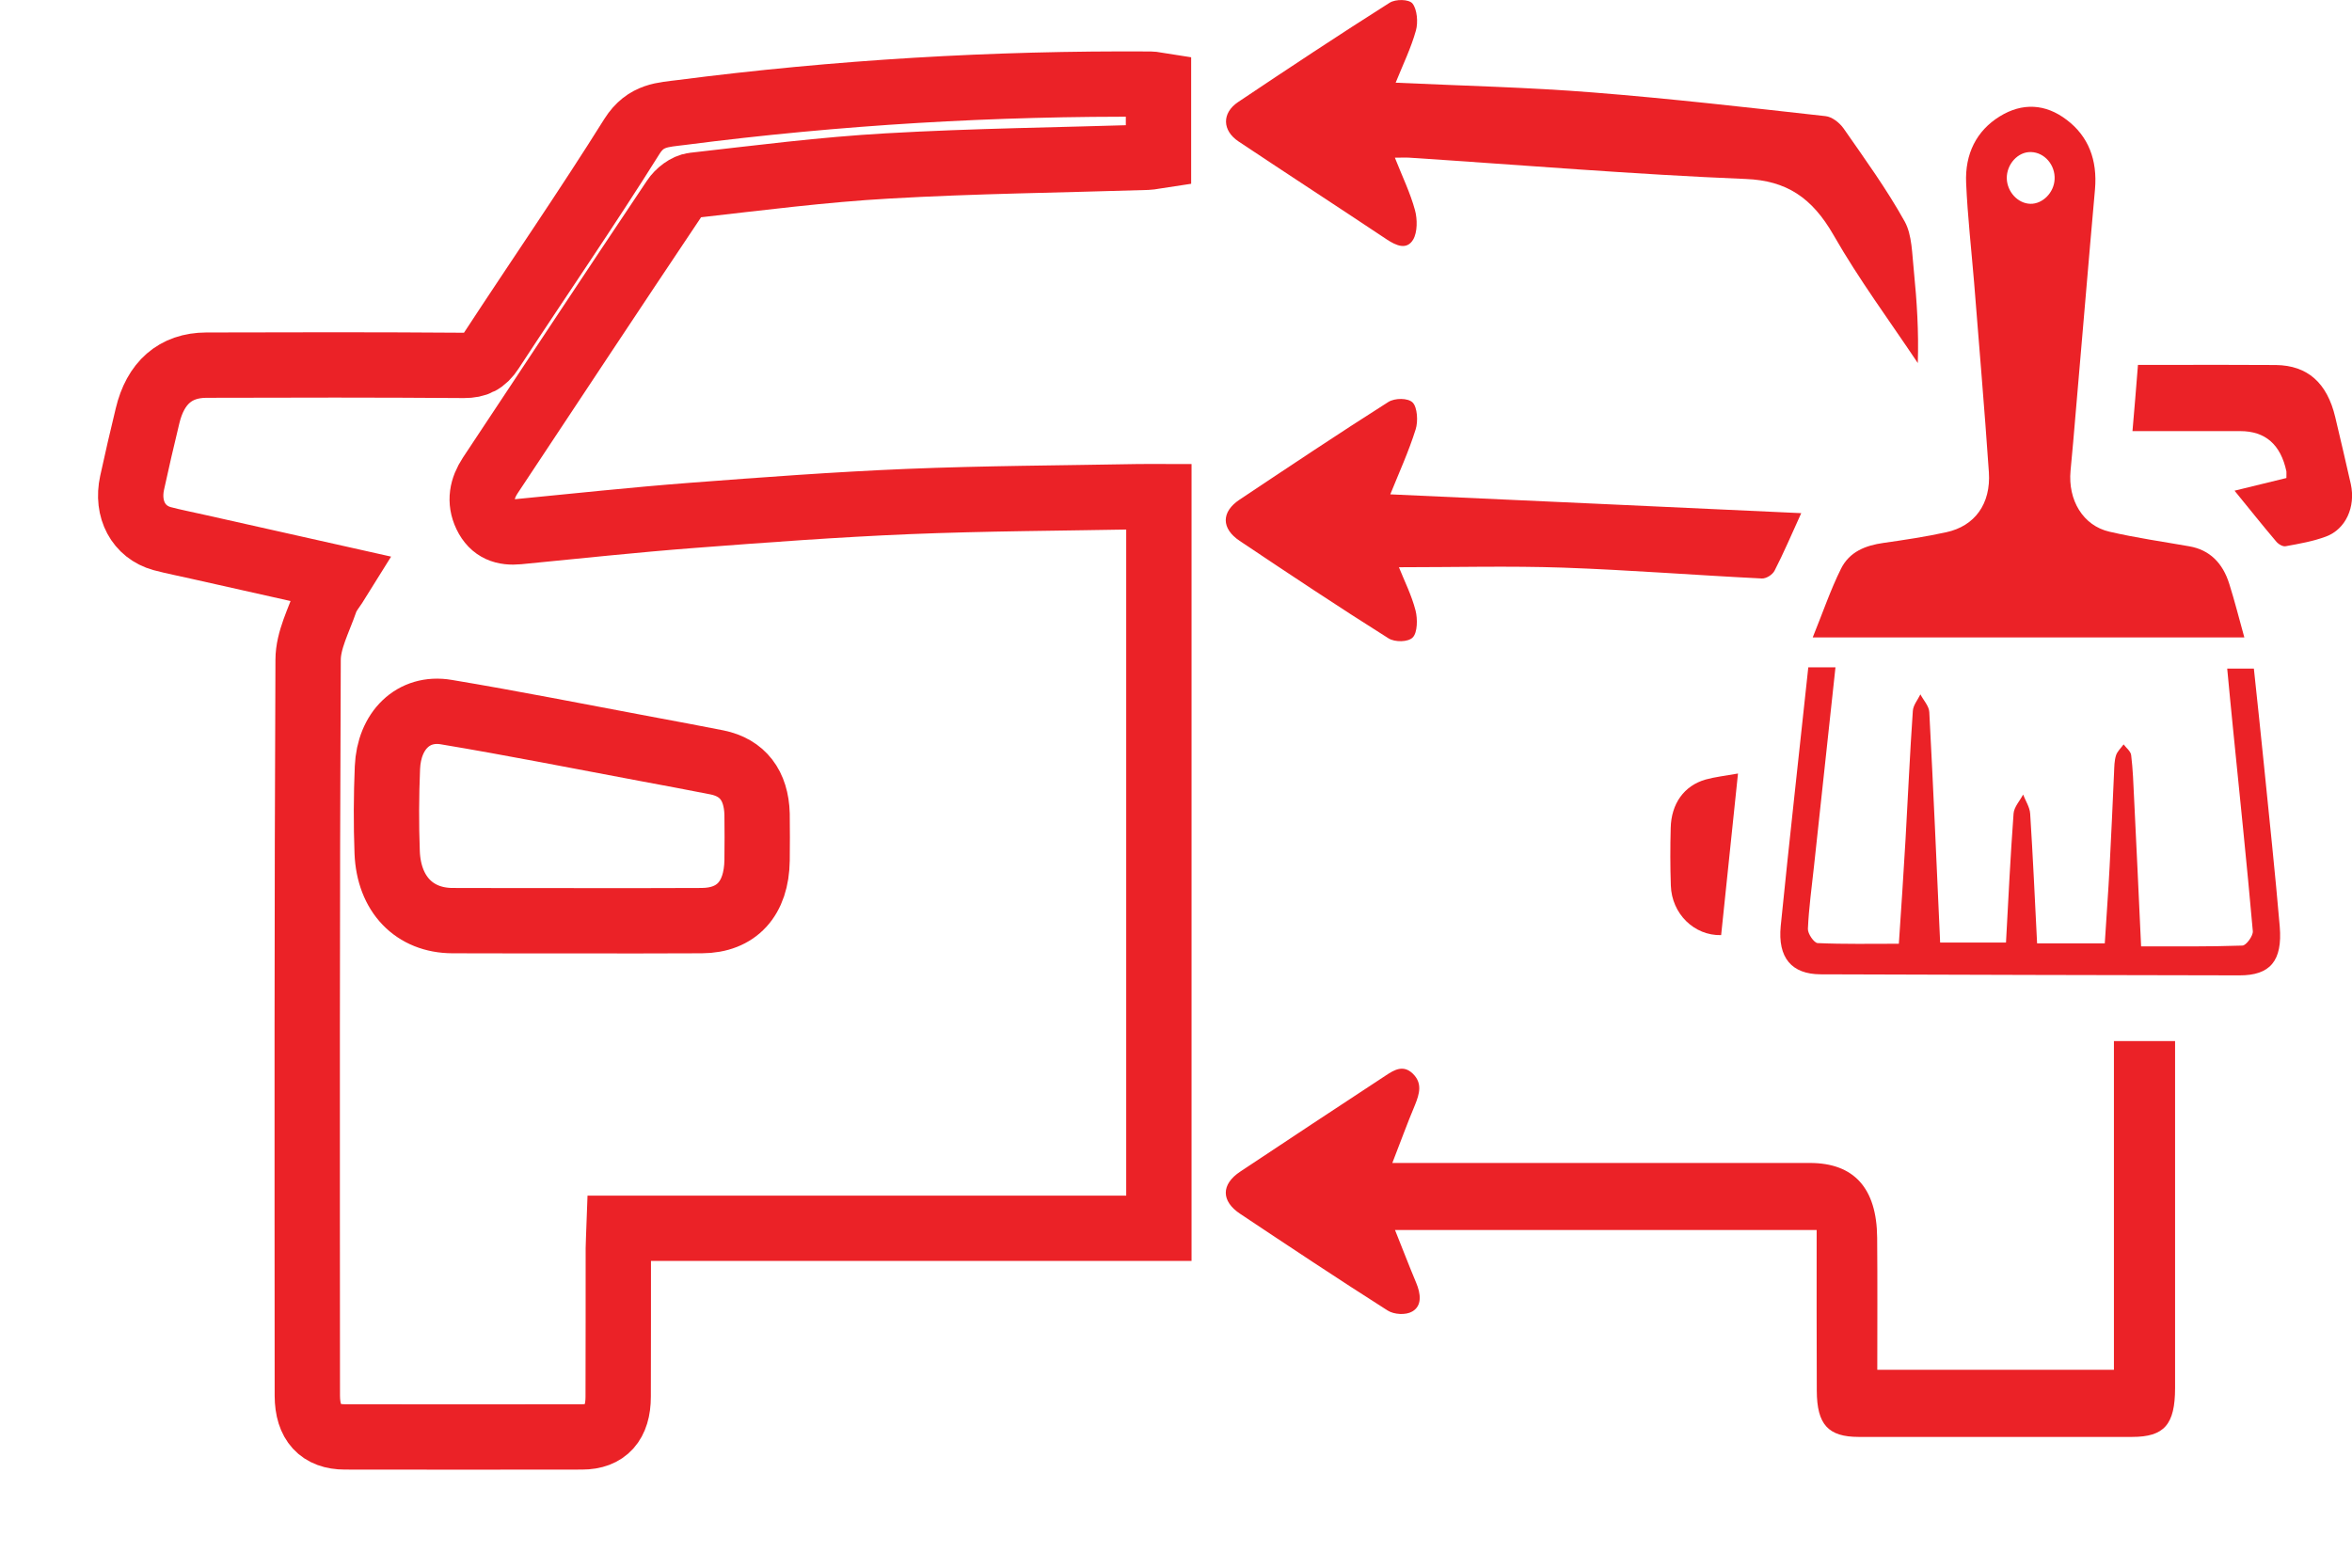
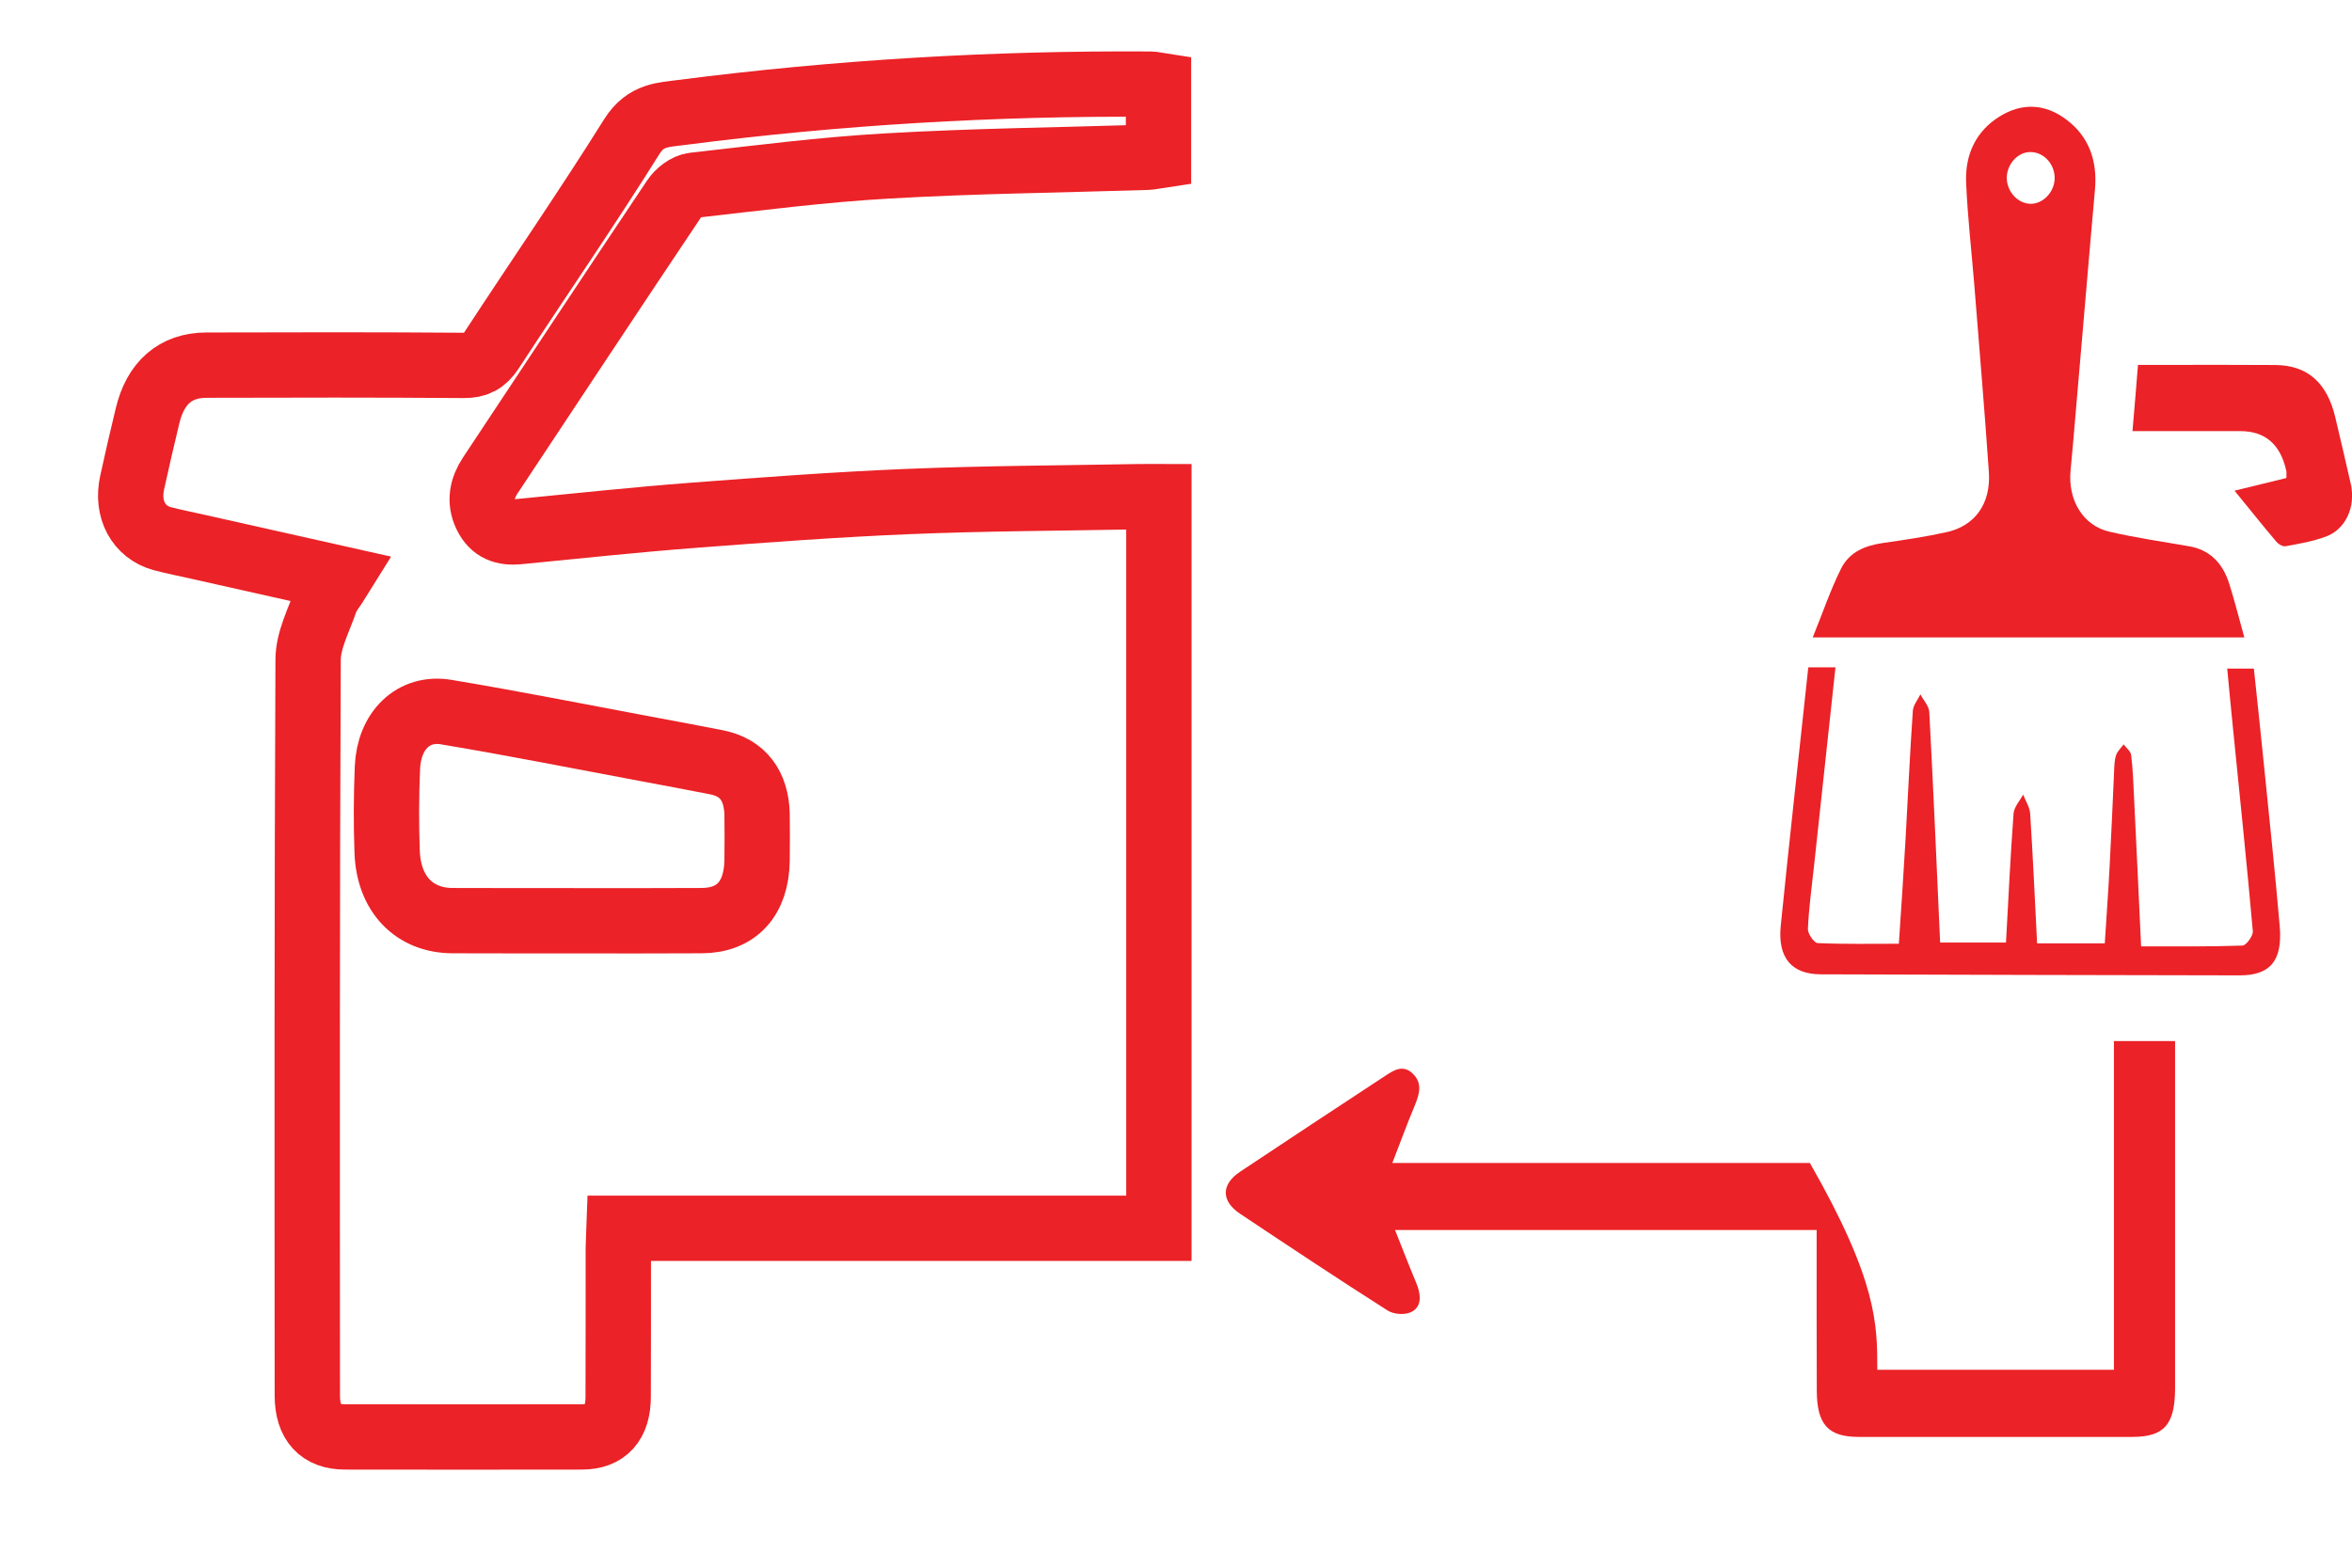
<svg xmlns="http://www.w3.org/2000/svg" width="18" height="12" viewBox="0 0 18 12" fill="none">
  <path d="M8.869 3.802V9.402H4.738C4.736 9.461 4.732 9.509 4.732 9.555C4.731 9.934 4.733 10.312 4.731 10.691C4.731 10.893 4.637 10.999 4.454 10.999C3.85 11 3.245 11 2.64 10.999C2.452 10.999 2.353 10.893 2.352 10.684C2.351 8.806 2.349 6.928 2.358 5.051C2.358 4.9 2.44 4.748 2.491 4.6C2.511 4.543 2.554 4.496 2.596 4.428C2.225 4.345 1.869 4.265 1.513 4.185C1.422 4.164 1.331 4.147 1.241 4.123C1.06 4.073 0.967 3.898 1.011 3.696C1.048 3.525 1.088 3.354 1.129 3.184C1.189 2.931 1.342 2.796 1.579 2.795C2.237 2.793 2.894 2.792 3.552 2.797C3.645 2.797 3.705 2.769 3.76 2.684C4.118 2.136 4.489 1.599 4.837 1.043C4.942 0.877 5.078 0.879 5.215 0.861C6.408 0.707 7.606 0.636 8.807 0.644C8.824 0.644 8.84 0.649 8.866 0.653V1.191C8.839 1.195 8.809 1.203 8.78 1.204C8.119 1.225 7.457 1.232 6.796 1.27C6.299 1.298 5.803 1.362 5.308 1.418C5.255 1.424 5.192 1.472 5.159 1.522C4.687 2.226 4.22 2.934 3.751 3.641C3.689 3.736 3.668 3.836 3.719 3.943C3.772 4.054 3.86 4.08 3.966 4.07C4.409 4.027 4.853 3.979 5.297 3.945C5.847 3.903 6.397 3.862 6.948 3.839C7.534 3.815 8.122 3.813 8.708 3.802C8.756 3.801 8.804 3.802 8.869 3.802H8.869ZM4.416 7.048C4.734 7.048 5.052 7.049 5.37 7.047C5.637 7.046 5.79 6.879 5.794 6.585C5.795 6.468 5.796 6.35 5.794 6.232C5.788 6.012 5.683 5.876 5.488 5.836C5.306 5.8 5.123 5.766 4.941 5.732C4.433 5.637 3.926 5.536 3.416 5.451C3.164 5.408 2.977 5.592 2.965 5.876C2.956 6.092 2.955 6.309 2.963 6.525C2.976 6.845 3.171 7.046 3.463 7.047C3.781 7.049 4.099 7.047 4.417 7.048H4.416Z" stroke="#EB2227" stroke-width="0.5" />
-   <path d="M10.656 8.902C10.724 8.902 10.771 8.902 10.819 8.902C11.829 8.902 12.84 8.902 13.851 8.902C14.188 8.902 14.363 9.094 14.366 9.474C14.369 9.807 14.367 10.141 14.367 10.485H16.178V7.969H16.646V8.132C16.646 8.963 16.646 9.793 16.646 10.624C16.646 10.905 16.563 10.999 16.317 10.999C15.62 10.999 14.922 10.999 14.225 10.999C13.992 10.999 13.905 10.905 13.904 10.646C13.902 10.238 13.903 9.831 13.903 9.415H10.676C10.732 9.554 10.783 9.688 10.838 9.819C10.873 9.902 10.885 9.995 10.808 10.039C10.759 10.068 10.669 10.063 10.619 10.031C10.24 9.79 9.866 9.541 9.492 9.292C9.344 9.194 9.344 9.066 9.492 8.968C9.862 8.721 10.234 8.477 10.606 8.232C10.672 8.188 10.74 8.149 10.812 8.218C10.887 8.291 10.864 8.371 10.829 8.458C10.77 8.598 10.718 8.742 10.656 8.901V8.902Z" fill="#EB2227" />
+   <path d="M10.656 8.902C10.724 8.902 10.771 8.902 10.819 8.902C11.829 8.902 12.84 8.902 13.851 8.902C14.369 9.807 14.367 10.141 14.367 10.485H16.178V7.969H16.646V8.132C16.646 8.963 16.646 9.793 16.646 10.624C16.646 10.905 16.563 10.999 16.317 10.999C15.62 10.999 14.922 10.999 14.225 10.999C13.992 10.999 13.905 10.905 13.904 10.646C13.902 10.238 13.903 9.831 13.903 9.415H10.676C10.732 9.554 10.783 9.688 10.838 9.819C10.873 9.902 10.885 9.995 10.808 10.039C10.759 10.068 10.669 10.063 10.619 10.031C10.24 9.79 9.866 9.541 9.492 9.292C9.344 9.194 9.344 9.066 9.492 8.968C9.862 8.721 10.234 8.477 10.606 8.232C10.672 8.188 10.74 8.149 10.812 8.218C10.887 8.291 10.864 8.371 10.829 8.458C10.77 8.598 10.718 8.742 10.656 8.901V8.902Z" fill="#EB2227" />
  <path d="M17.176 4.879H13.873C13.95 4.689 14.009 4.515 14.089 4.354C14.155 4.221 14.28 4.175 14.413 4.156C14.574 4.133 14.736 4.109 14.895 4.074C15.113 4.027 15.237 3.857 15.221 3.615C15.188 3.131 15.146 2.647 15.108 2.163C15.087 1.909 15.058 1.656 15.047 1.401C15.037 1.178 15.126 1.001 15.304 0.891C15.477 0.784 15.655 0.794 15.816 0.917C15.982 1.042 16.053 1.224 16.033 1.45C15.982 2.021 15.935 2.593 15.885 3.164C15.873 3.31 15.86 3.457 15.846 3.603C15.825 3.829 15.942 4.024 16.144 4.07C16.346 4.117 16.552 4.146 16.756 4.182C16.91 4.209 17.011 4.309 17.061 4.47C17.103 4.603 17.137 4.739 17.176 4.879ZM15.539 1.56C15.632 1.562 15.719 1.475 15.724 1.373C15.73 1.263 15.647 1.167 15.544 1.164C15.444 1.16 15.356 1.257 15.358 1.366C15.361 1.469 15.443 1.558 15.539 1.56H15.539Z" fill="#EB2227" />
-   <path d="M10.681 0.633C11.2 0.657 11.698 0.668 12.195 0.708C12.788 0.755 13.379 0.823 13.971 0.889C14.02 0.894 14.077 0.938 14.109 0.983C14.271 1.216 14.438 1.446 14.577 1.696C14.634 1.799 14.633 1.946 14.647 2.075C14.67 2.306 14.685 2.538 14.677 2.779C14.46 2.454 14.227 2.14 14.032 1.799C13.868 1.513 13.672 1.382 13.36 1.37C12.502 1.335 11.645 1.263 10.787 1.207C10.756 1.205 10.726 1.207 10.675 1.207C10.732 1.351 10.793 1.476 10.829 1.609C10.848 1.678 10.848 1.778 10.815 1.834C10.766 1.916 10.685 1.88 10.615 1.834C10.237 1.582 9.857 1.335 9.479 1.083C9.353 0.999 9.35 0.866 9.474 0.782C9.859 0.524 10.245 0.268 10.635 0.021C10.681 -0.008 10.782 -0.007 10.81 0.027C10.845 0.071 10.854 0.171 10.836 0.234C10.799 0.367 10.738 0.492 10.681 0.633L10.681 0.633Z" fill="#EB2227" />
-   <path d="M10.706 4.342C10.749 4.449 10.803 4.556 10.833 4.672C10.85 4.737 10.848 4.843 10.812 4.879C10.777 4.916 10.675 4.917 10.626 4.886C10.243 4.645 9.865 4.393 9.487 4.14C9.345 4.045 9.346 3.918 9.486 3.825C9.864 3.573 10.242 3.32 10.625 3.077C10.674 3.046 10.775 3.045 10.811 3.081C10.847 3.117 10.854 3.226 10.834 3.287C10.781 3.456 10.707 3.618 10.64 3.784C11.692 3.832 12.734 3.879 13.785 3.928C13.71 4.093 13.65 4.234 13.581 4.368C13.565 4.4 13.516 4.43 13.483 4.428C12.976 4.403 12.47 4.363 11.963 4.345C11.549 4.331 11.134 4.342 10.707 4.342H10.706Z" fill="#EB2227" />
  <path d="M15.352 7.214C15.37 6.882 15.386 6.554 15.41 6.227C15.414 6.177 15.458 6.13 15.483 6.082C15.502 6.131 15.534 6.179 15.537 6.228C15.558 6.556 15.573 6.884 15.59 7.221H16.108C16.12 7.024 16.135 6.829 16.145 6.634C16.158 6.394 16.168 6.154 16.179 5.913C16.181 5.869 16.181 5.823 16.194 5.782C16.204 5.751 16.232 5.726 16.252 5.698C16.273 5.726 16.307 5.751 16.31 5.781C16.323 5.887 16.327 5.996 16.332 6.104C16.35 6.475 16.368 6.847 16.386 7.244C16.652 7.244 16.906 7.247 17.161 7.238C17.19 7.238 17.244 7.163 17.241 7.128C17.195 6.606 17.14 6.084 17.088 5.563C17.073 5.418 17.06 5.273 17.045 5.118H17.249C17.276 5.37 17.302 5.617 17.327 5.864C17.368 6.273 17.412 6.682 17.447 7.092C17.469 7.356 17.373 7.467 17.138 7.466C16.07 7.464 15.002 7.462 13.933 7.458C13.712 7.457 13.604 7.332 13.628 7.088C13.694 6.431 13.768 5.774 13.839 5.108H14.047C13.992 5.618 13.938 6.123 13.883 6.627C13.866 6.788 13.843 6.949 13.836 7.11C13.834 7.146 13.883 7.218 13.911 7.219C14.113 7.228 14.316 7.224 14.532 7.224C14.55 6.954 14.568 6.691 14.583 6.428C14.602 6.1 14.616 5.771 14.639 5.443C14.641 5.399 14.676 5.358 14.697 5.315C14.72 5.36 14.763 5.404 14.765 5.451C14.796 6.034 14.821 6.618 14.848 7.215H15.351L15.352 7.214Z" fill="#EB2227" />
  <path d="M17.498 3.659C17.498 3.627 17.499 3.617 17.498 3.608C17.454 3.402 17.336 3.3 17.145 3.3C16.873 3.3 16.602 3.3 16.32 3.3C16.335 3.127 16.348 2.972 16.362 2.793C16.443 2.793 16.52 2.793 16.597 2.793C16.87 2.793 17.144 2.792 17.417 2.794C17.66 2.797 17.81 2.931 17.872 3.194C17.912 3.365 17.953 3.535 17.991 3.706C18.029 3.88 17.952 4.051 17.801 4.107C17.702 4.144 17.597 4.162 17.493 4.181C17.47 4.186 17.436 4.165 17.419 4.144C17.312 4.018 17.209 3.888 17.101 3.756C17.224 3.726 17.358 3.693 17.498 3.659H17.498Z" fill="#EB2227" />
-   <path d="M13.172 7.158C12.965 7.163 12.794 6.994 12.787 6.779C12.782 6.632 12.782 6.485 12.786 6.338C12.79 6.151 12.889 6.014 13.053 5.967C13.125 5.947 13.2 5.939 13.301 5.921C13.257 6.339 13.215 6.743 13.172 7.158V7.158Z" fill="#EB2227" />
</svg>